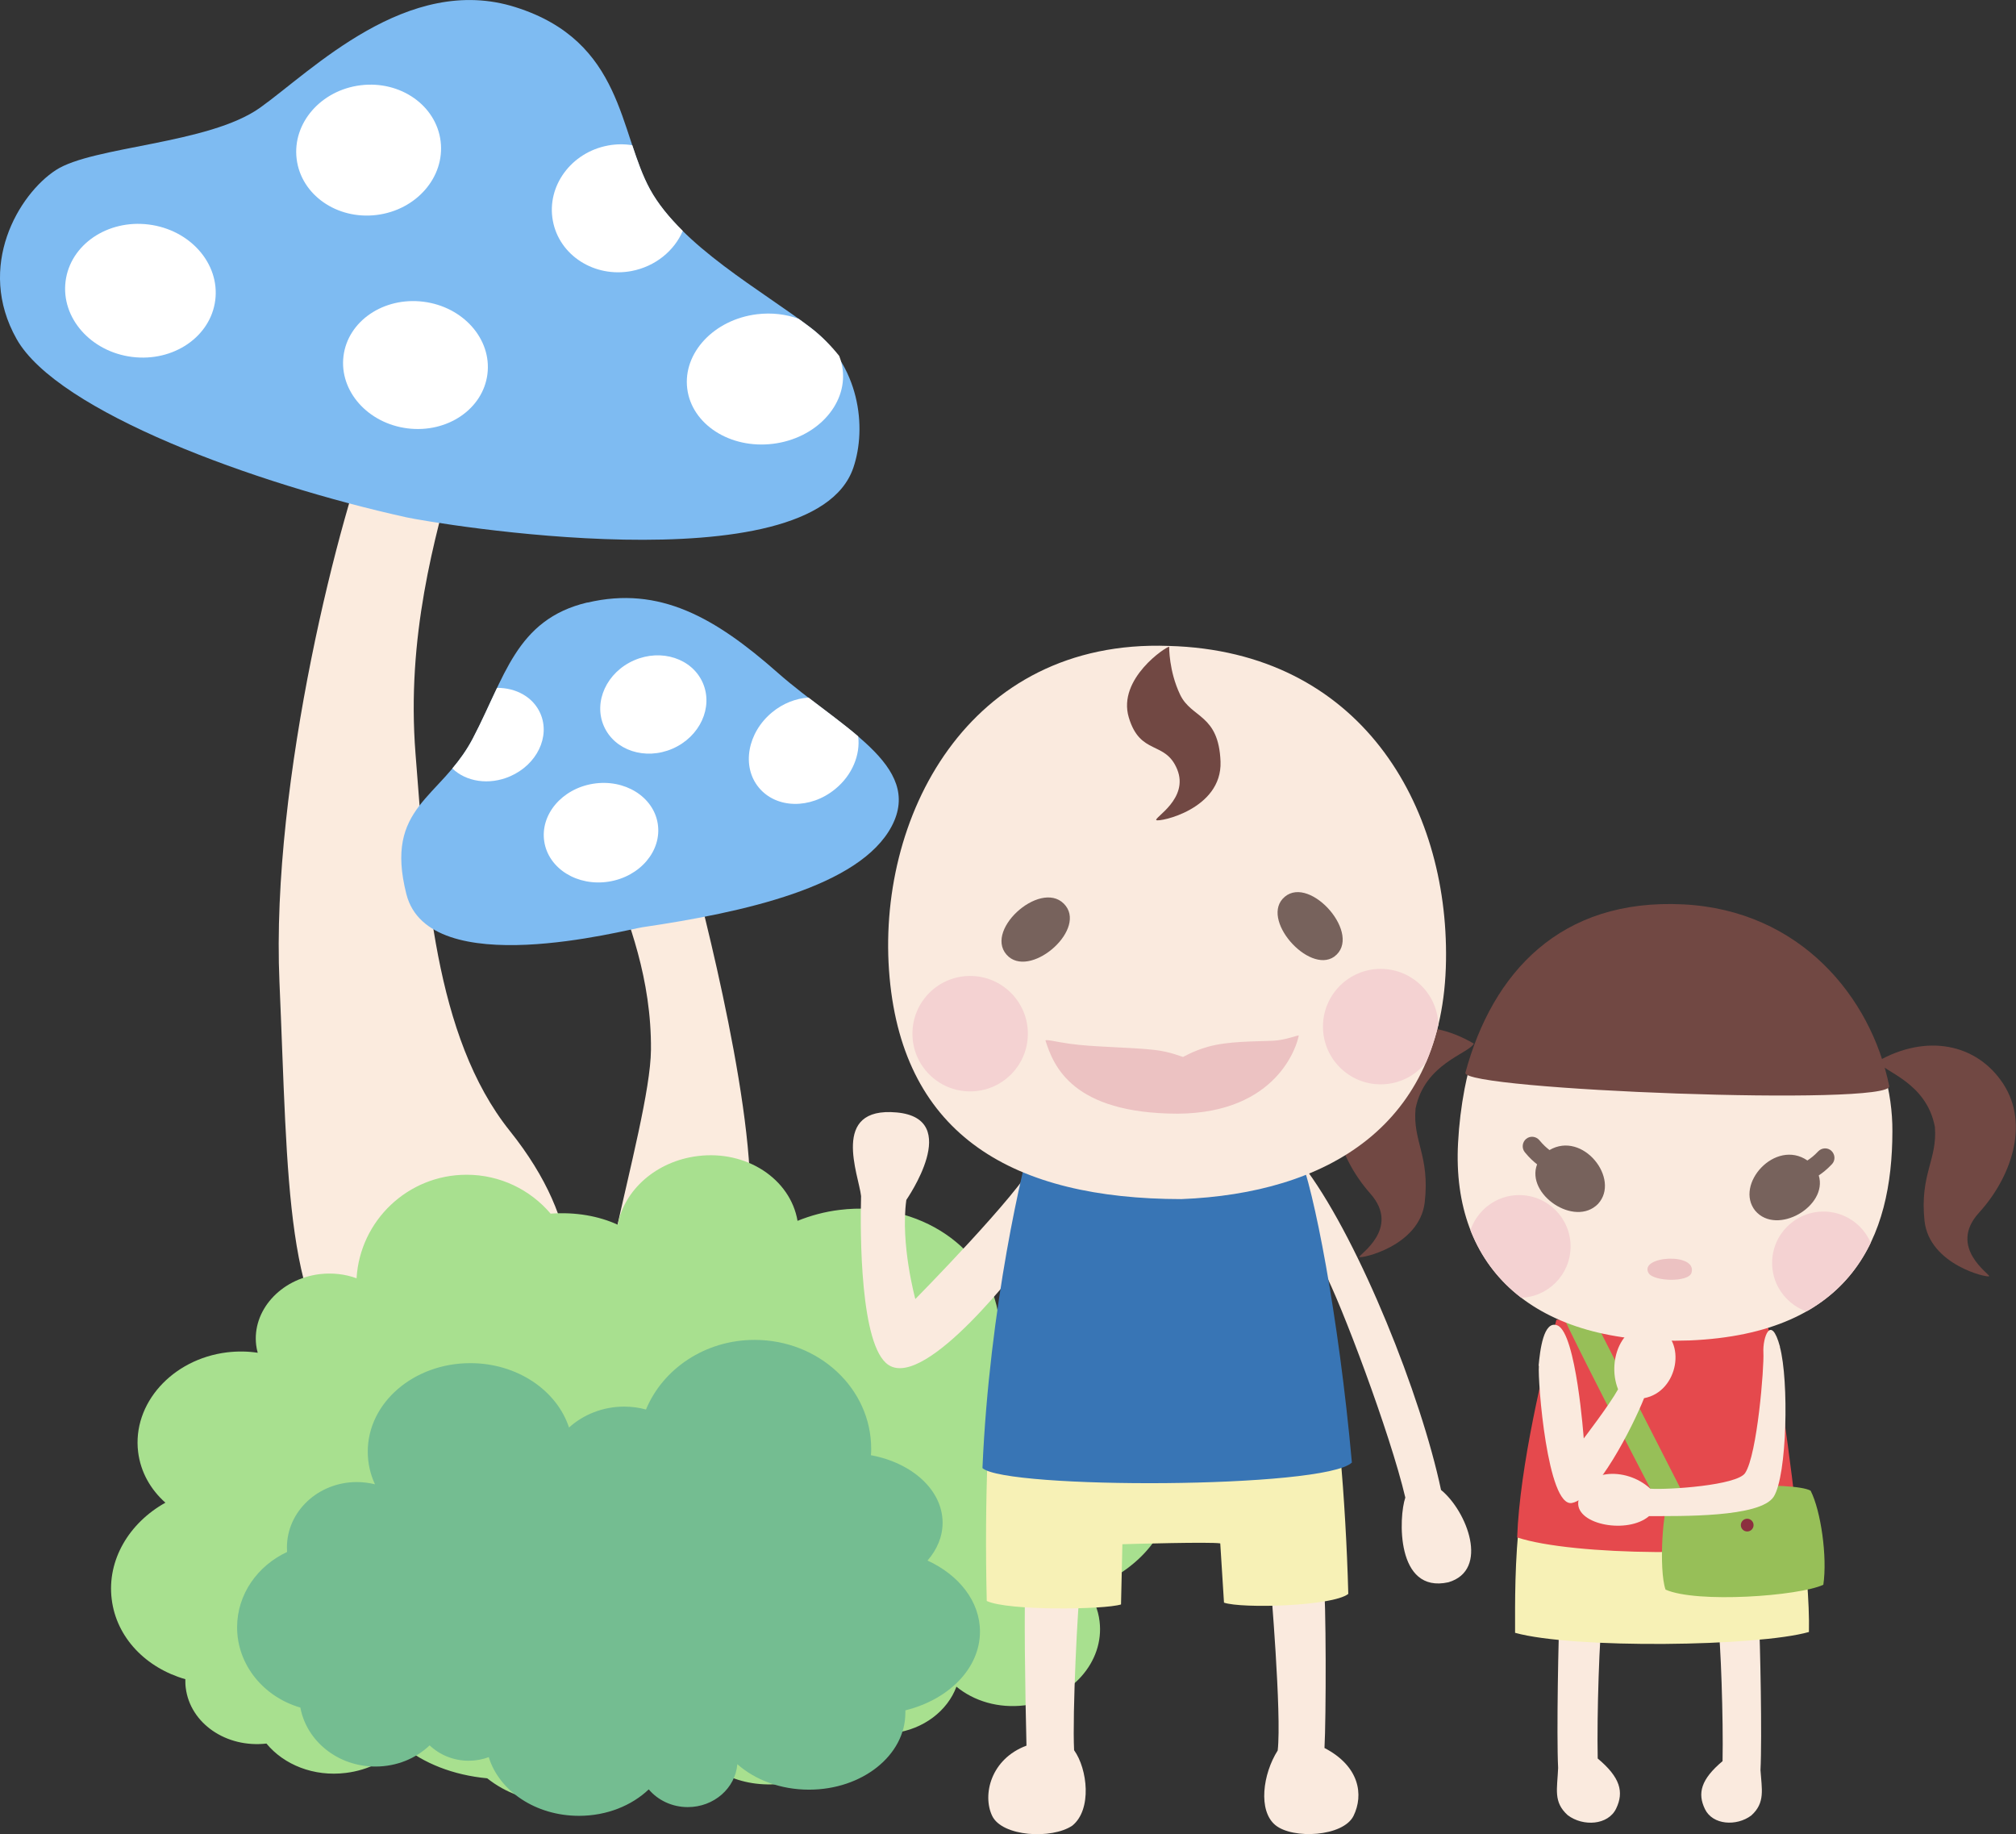
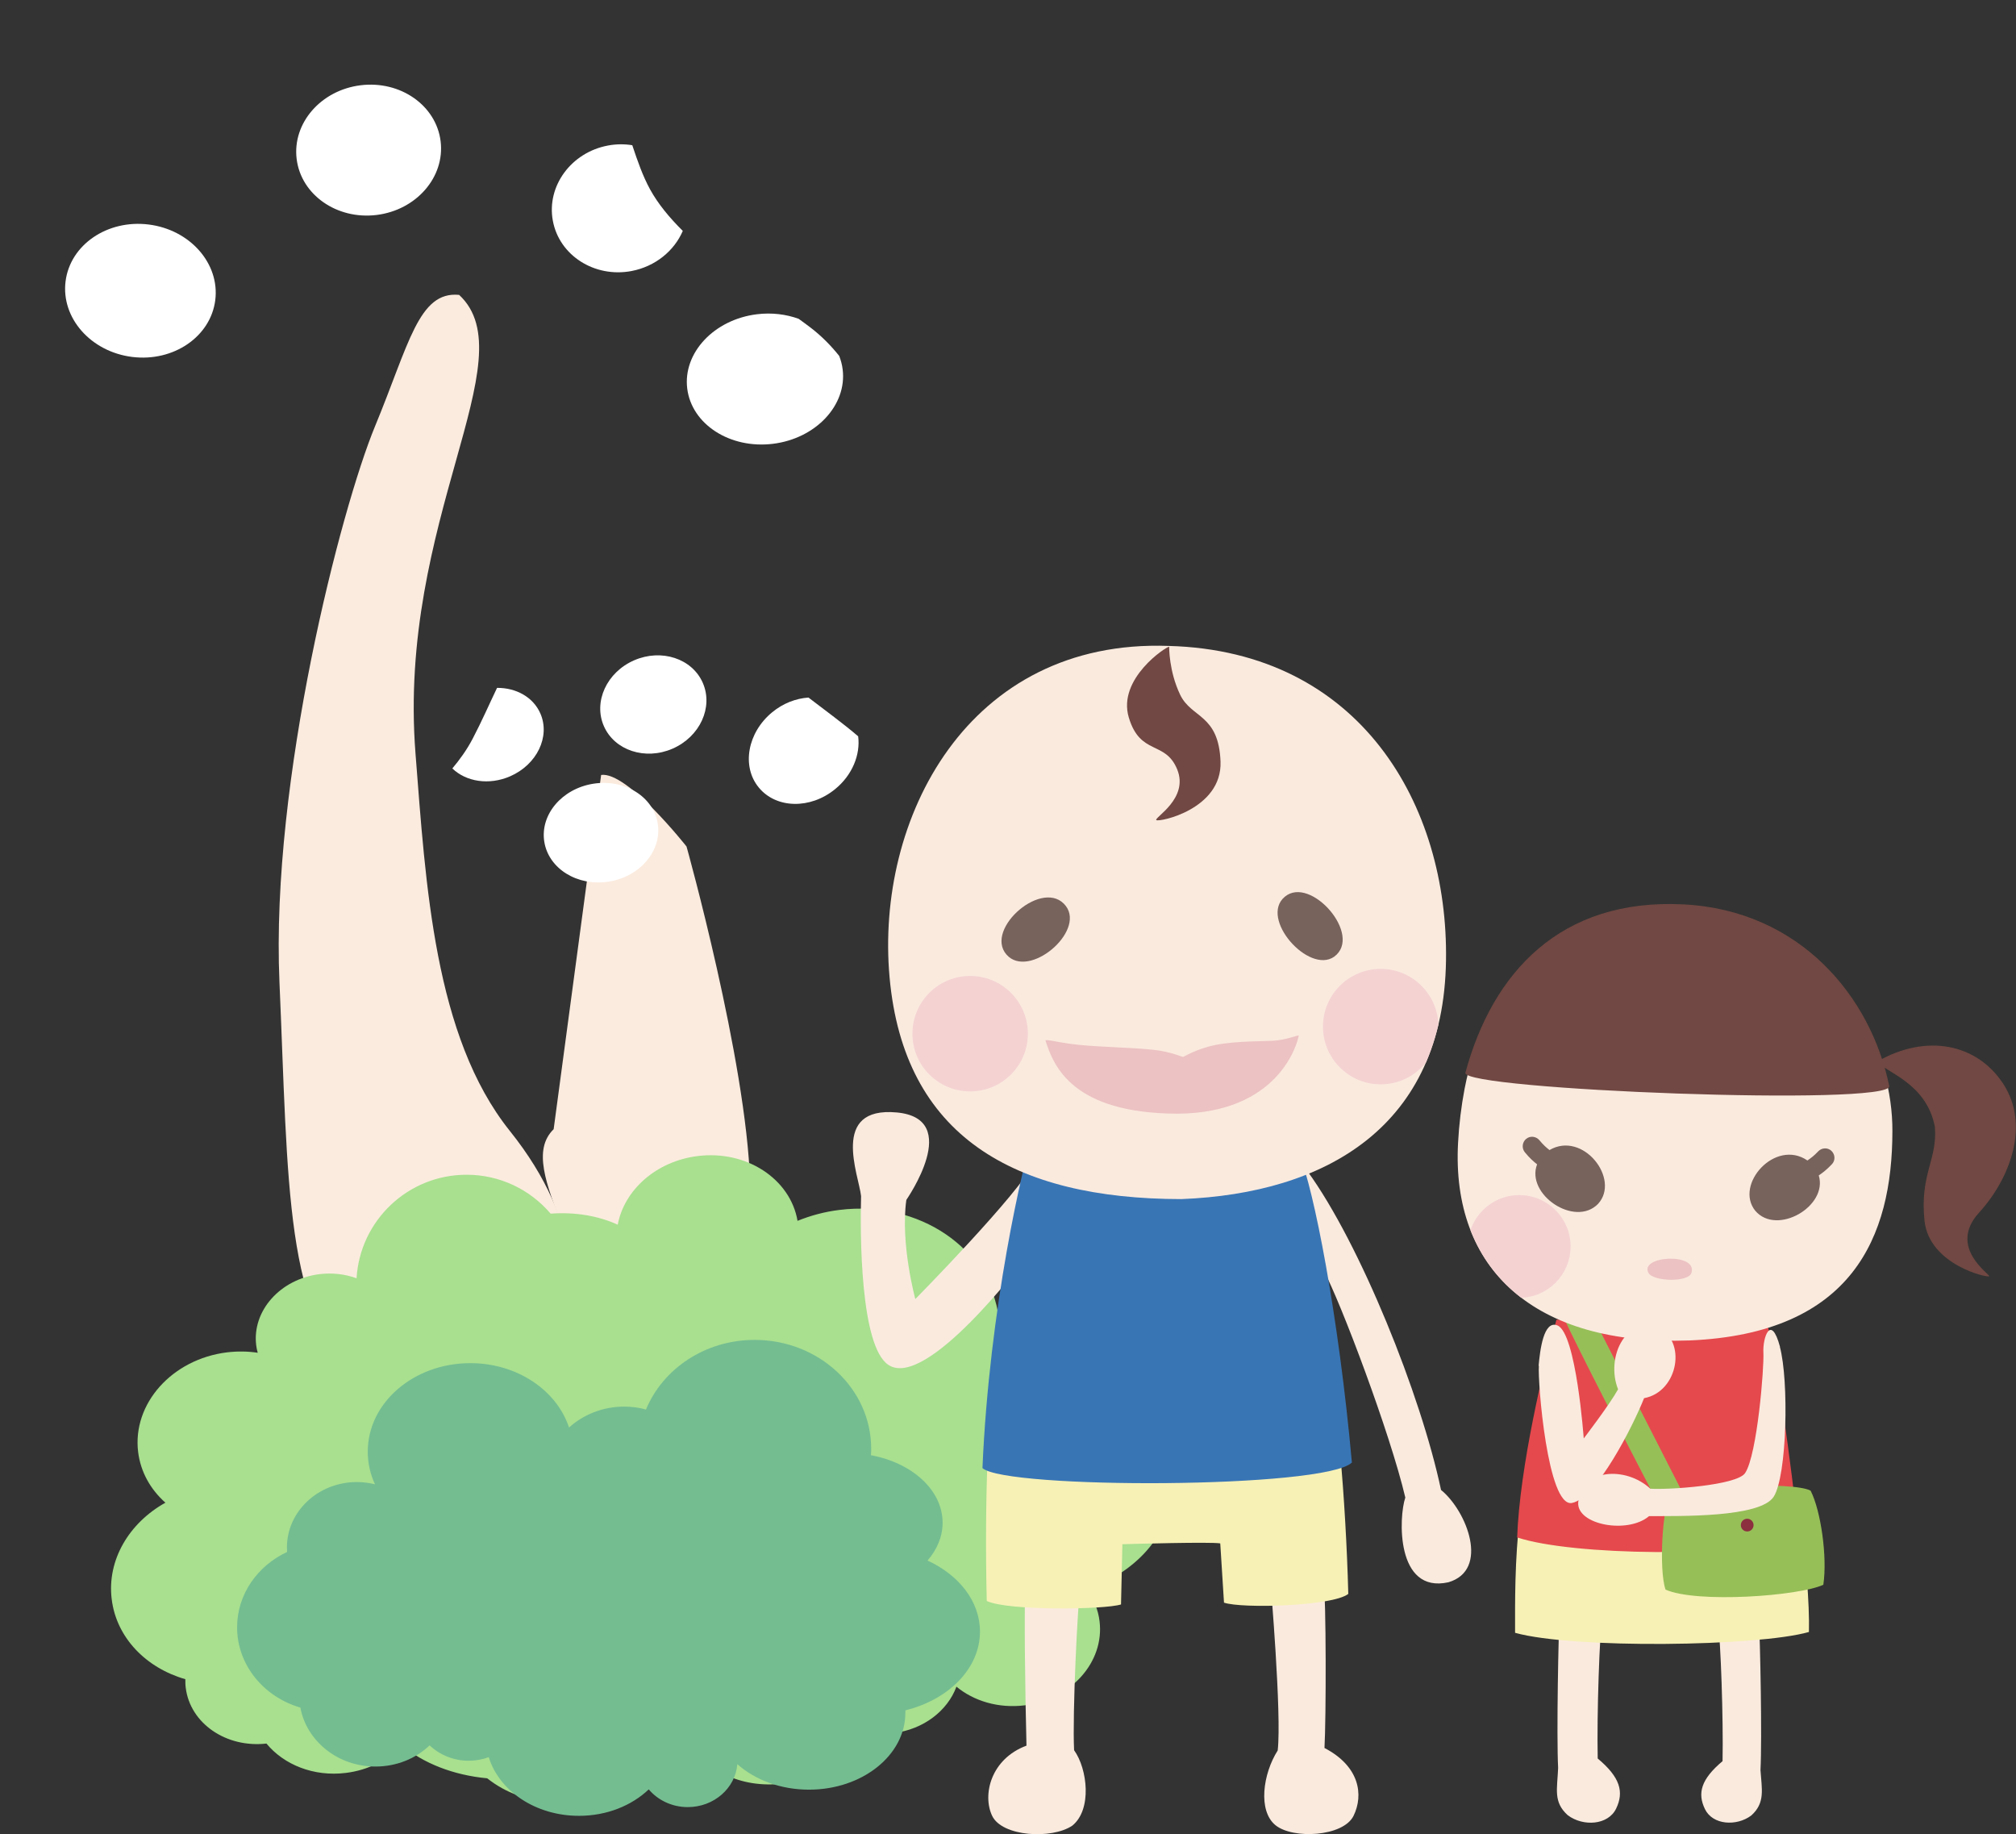
<svg xmlns="http://www.w3.org/2000/svg" viewBox="0 0 145.65 132.5">
  <rect x="0" y="0" width="145.65" height="132.5" fill="#333333" stroke="none" />
  <defs>
    <style>.f{fill:#fff;}.g{fill:#97bf58;}.h{fill:#714843;}.i{fill:#7ebbf2;}.j{fill:#fbebde;}.k{fill:#f4d2d2;}.l{fill:#f7f1b6;}.m{clip-path:url(#e);}.n{clip-path:url(#d);}.o{fill:#ecc2c2;}.p{fill:#3875b5;}.q{fill:#74bd91;}.r{fill:none;}.s{fill:#8c2f3f;}.t{fill:#faeade;}.u{fill:#a8e08f;}.v{fill:#e5494d;}.w{fill:#77625c;}</style>
    <clipPath id="d">
      <path class="r" d="M120.48,65.45c8.38-.19,13.87,5.66,15.63,11.93,.41,1.45,.62,2.93,.61,4.35-.01,7.59-2.88,14.61-14.66,15.1-11.22,.41-17.21-5.18-16.72-14.27,.07-1.33,.23-2.64,.47-3.9,1.42-7.32,5.87-13.01,14.67-13.22Z" />
    </clipPath>
    <clipPath id="e">
      <path class="r" d="M84.45,46.66c13.84,.38,20.19,11.51,20.02,22.71-.17,12.03-8.7,16.84-19.12,17.25-12.1-.01-20.04-4.55-21.08-16.01s5.64-24.48,20.17-23.95Z" />
    </clipPath>
  </defs>
  <g id="a" />
  <g id="b">
    <g id="c">
      <g>
        <g>
          <g>
            <path class="j" d="M33.16,21.3c-2.92-.27-3.61,3.56-6.06,9.48-2.45,5.92-7.55,25.58-6.91,40.16,.64,14.59,.38,24.42,5.79,28.31,4.81,3.46,11.53,2.02,13.91-2.02,1.81-3.07,2.4-8.72-3.06-15.54-5.46-6.82-6.07-17.81-6.81-27.24-1.33-16.88,8.09-28.56,3.15-33.15Z" />
-             <path class="i" d="M37.25,.52c7.81,2.47,7.47,9.07,9.71,13.16,2.24,4.09,8.12,7.32,11.63,10.01s4.06,7.17,3.06,10.1c-2.95,8.67-30.47,3.98-32.29,3.58-10.96-2.42-25.2-7.63-28.16-12.88-2.96-5.25,.16-10.46,2.83-12.2,2.67-1.74,11.04-1.86,14.76-4.51C22.51,5.13,29.44-1.96,37.25,.52Z" />
            <g>
              <path class="f" d="M45.62,19.58c-2.67,.5-5.22-1.13-5.68-3.64-.46-2.5,1.33-4.94,4-5.43,.59-.11,1.18-.11,1.74-.02,.38,1.14,.76,2.23,1.28,3.18,.58,1.06,1.41,2.06,2.37,3.01-.62,1.44-1.98,2.57-3.71,2.9Z" />
              <ellipse class="f" cx="26.63" cy="10.84" rx="5.24" ry="4.72" transform="translate(-1.12 3.33) rotate(-7)" />
              <ellipse class="f" cx="10.14" cy="21" rx="4.82" ry="5.45" transform="translate(-11.95 28.46) rotate(-82.88)" />
-               <ellipse class="f" cx="30.01" cy="26.37" rx="4.61" ry="5.24" transform="translate(.13 52.88) rotate(-82.88)" />
              <path class="f" d="M54.69,22.7c1.07-.13,2.1,0,3.01,.33,.31,.22,.6,.44,.88,.65,.78,.6,1.46,1.29,2.05,2.03,.12,.31,.21,.64,.25,.98,.32,2.58-1.94,4.99-5.04,5.37-3.1,.38-5.87-1.41-6.19-3.99-.32-2.58,1.94-4.99,5.04-5.37Z" />
            </g>
          </g>
          <g>
-             <path class="j" d="M43.43,55.98c1.89-.27,6.17,5.17,6.17,5.17,0,0,4.32,15.44,4.59,24.25,.26,8.81,.89,14.73-2.45,17.27-2.97,2.27-5.66,1.79-8.15-1.25s3.39-19.88,3.44-25.59c.08-10.22-6.6-16.9-3.59-19.85Z" />
-             <path class="i" d="M42.44,43.52c-5.2,1.23-5.98,5.48-8.29,9.85s-6.41,4.84-4.79,11.22c1.62,6.39,15.86,2.56,17.06,2.39,7.26-1.07,15.7-2.91,18.01-7.31,2.3-4.4-3.75-7.11-8.25-11.08-4.5-3.97-8.53-6.29-13.74-5.06Z" />
+             <path class="j" d="M43.43,55.98c1.89-.27,6.17,5.17,6.17,5.17,0,0,4.32,15.44,4.59,24.25,.26,8.81,.89,14.73-2.45,17.27-2.97,2.27-5.66,1.79-8.15-1.25c.08-10.22-6.6-16.9-3.59-19.85Z" />
            <g>
              <path class="f" d="M55.79,51.45c.79-.65,1.72-1,2.62-1.06,1.26,.97,2.52,1.88,3.59,2.8,.17,1.32-.42,2.8-1.66,3.81-1.79,1.47-4.26,1.42-5.52-.11-1.26-1.53-.82-3.97,.97-5.44Z" />
              <ellipse class="f" cx="47.2" cy="50.89" rx="3.9" ry="3.48" transform="translate(-16.41 23.12) rotate(-23.57)" />
              <ellipse class="f" cx="43.42" cy="60.15" rx="4.15" ry="3.58" transform="translate(-8.91 7.57) rotate(-9.04)" />
              <path class="f" d="M32.68,55.51c.52-.62,1.03-1.31,1.47-2.15,.66-1.26,1.2-2.5,1.76-3.67,1.37-.01,2.61,.66,3.13,1.85,.73,1.67-.25,3.7-2.19,4.54-1.52,.66-3.18,.39-4.17-.57Z" />
            </g>
          </g>
          <g>
            <path class="u" d="M84.45,107.24c-.35-2.84-2.95-5-6.4-5.71,0-.05,0-.1-.01-.15-.35-2.85-2.79-5.01-5.83-5.46,0-.24-.02-.47-.05-.71-.62-5.02-5.77-8.52-11.5-7.81-1.08,.13-2.1,.41-3.04,.79-.52-3.03-3.69-5.12-7.21-4.68-3,.37-5.31,2.45-5.78,4.96-1.37-.63-3.05-.93-4.85-.8-1.46-1.72-3.64-2.81-6.07-2.81-4.24,0-7.7,3.31-7.95,7.48-.81-.3-1.72-.41-2.67-.3-2.84,.35-4.89,2.65-4.58,5.14,.02,.18,.06,.36,.11,.54-.71-.11-1.46-.12-2.22-.03-3.97,.49-6.85,3.71-6.42,7.2,.18,1.45,.9,2.71,1.97,3.66-2.62,1.46-4.23,4.14-3.88,6.97,.34,2.79,2.49,4.97,5.32,5.78,0,.21,0,.42,.03,.63,.32,2.56,2.92,4.35,5.83,4.02,1.26,1.53,3.42,2.41,5.74,2.12,1.64-.2,3.05-.95,4.05-1.99,1.54,1.29,3.7,2.15,6.16,2.38,1.32,1.05,2.99,1.68,4.81,1.68,3.08,0,5.75-1.8,7-4.4,.63,.21,1.31,.29,2.01,.21,.4-.05,.78-.15,1.13-.29,.57,2.16,3.33,3.56,6.44,3.18,2.75-.34,4.91-1.98,5.37-3.9,.8,.27,1.7,.37,2.62,.25,2.16-.27,3.88-1.62,4.52-3.35,1.26,1.04,3.03,1.58,4.92,1.35,3.35-.41,5.78-3.13,5.42-6.07-.1-.85-.43-1.62-.92-2.28,3.83-1.37,6.36-4.4,5.96-7.57Z" />
            <path class="q" d="M20.74,112.1c0-.11-.01-.22-.01-.32,0-2.6,2.26-4.72,5.05-4.72,.45,0,.89,.06,1.31,.16-.34-.73-.52-1.53-.52-2.36,0-3.53,3.32-6.39,7.41-6.39,3.39,0,6.25,1.97,7.13,4.65,1.03-.93,2.44-1.51,3.98-1.51,.55,0,1.08,.07,1.58,.21,1.22-2.94,4.27-5.03,7.85-5.03,4.65,0,8.42,3.52,8.42,7.86,0,.16,0,.31-.02,.47,2.98,.55,5.18,2.52,5.18,4.88,0,1-.4,1.94-1.09,2.73,2.27,1.04,3.79,2.95,3.79,5.13,0,2.67-2.27,4.92-5.39,5.69,0,.06,0,.12,0,.18,0,3.07-3.12,5.55-6.96,5.55-2.06,0-3.9-.71-5.18-1.84-.14,1.73-1.69,3.1-3.58,3.1-1.14,0-2.16-.5-2.82-1.28-1.23,1.17-3.03,1.91-5.04,1.91-3.14,0-5.77-1.8-6.52-4.24-.45,.17-.94,.26-1.45,.26-1.11,0-2.1-.43-2.82-1.11-1,.95-2.38,1.53-3.92,1.53-2.72,0-4.97-1.84-5.42-4.26-2.65-.77-4.57-3.08-4.57-5.8,0-2.38,1.47-4.44,3.61-5.44Z" />
          </g>
        </g>
        <g>
          <g>
            <path class="t" d="M124.11,117.13c.21,1.38,.4,7.09,.34,10.09-1.56,1.31-1.83,2.32-1.27,3.47s2.28,1.25,3.34,.46c1.03-.92,.76-1.9,.67-3.28,.12-2.28-.02-9.32-.12-11.04l-2.96,.29Z" />
            <path class="t" d="M115.78,116.5c-.22,1.44-.42,7.4-.35,10.53,1.63,1.36,1.91,2.42,1.33,3.62s-2.38,1.31-3.49,.48c-1.07-.96-.76-1.89-.7-3.42-.12-2.38,.02-9.72,.12-11.52l3.09,.3Z" />
            <path class="l" d="M130.04,109.25c.42,3.36,.7,6.55,.65,8.64-3.67,1.05-17.02,1.23-21.23,.06,0-2.15-.04-5.2,.36-8.55,.6-5.1,19.5-5.89,20.22-.14Z" />
            <path class="v" d="M127.68,95.68c.64,2.2,1.69,9.75,2.31,15.51-4.55,1.31-16.36,1.2-20.38-.13,.19-5.14,1.92-12.36,2.84-15.73l15.23,.36Z" />
            <g>
              <path class="g" d="M121.83,108.35l-7.21-14.13s-2.07-.94-2.33-.69,8.01,16.05,8.01,16.05l1.53-1.24Z" />
              <path class="g" d="M130.81,107.68c-1.26-.68-9-.34-10.12,.35-.58,.68-.86,5.36-.36,6.8,2.27,1,9.62,.47,11.4-.35,.3-2.01-.18-5.36-.92-6.8Z" />
              <circle class="s" cx="126.23" cy="110.17" r=".46" />
            </g>
            <path class="t" d="M111.18,98.66c-.1,1.08,.62,10.25,2.39,9.91,1.77-.34,4.4-5.53,5.21-7.57,2.5-.46,3.11-4.21,.95-5.13-2.37-.72-3.71,2.26-2.83,4.49-.59,1.08-2.48,3.55-2.48,3.55,0,0-.54-7.58-1.89-8.16-1.02-.43-1.27,1.83-1.37,2.91Z" />
            <path class="t" d="M128.59,97.29c.66,2.45,.52,9.29-.44,10.82s-6.81,1.4-9.01,1.41c-1.53,1.31-5.22,.64-5.12-.98,.2-2.47,3.45-2.64,5.21-1,1.31,.09,6.26-.24,6.85-1.13,.88-1.34,1.38-7.66,1.32-8.71s.54-2.85,1.2-.41Z" />
            <g>
              <path class="t" d="M120.48,65.45c8.38-.19,13.87,5.66,15.63,11.93,.41,1.45,.62,2.93,.61,4.35-.01,7.59-2.88,14.61-14.66,15.1-11.22,.41-17.21-5.18-16.72-14.27,.07-1.33,.23-2.64,.47-3.9,1.42-7.32,5.87-13.01,14.67-13.22Z" />
              <g class="n">
                <g>
-                   <circle class="k" cx="131.74" cy="91.23" r="3.71" />
                  <circle class="k" cx="109.76" cy="90.04" r="3.71" />
                </g>
              </g>
-               <path class="h" d="M106.48,75.39c-3.49-2.06-7.16-1.4-9.11,1.52s-.61,6.78,1.63,9.31c2.24,2.53-.87,4.44-.79,4.58s4.33-.76,4.72-3.93c.39-3.39-.88-4.41-.66-6.79,.66-3.26,3.82-3.95,4.21-4.69Z" />
              <path class="h" d="M135.65,76.67c3.52-2.01,7.18-1.3,9.09,1.64,1.91,2.95,.52,6.79-1.76,9.29s.81,4.45,.73,4.59-4.32-.81-4.67-4c-.35-3.39,.94-4.39,.75-6.78-.61-3.27-3.76-4-4.14-4.74Z" />
              <path class="h" d="M121.62,65.33c8.45,.43,13.56,6.7,14.87,13.12,.3,1.49-30.96,.28-30.62-.96,1.96-7.23,6.86-12.61,15.75-12.16Z" />
              <g>
                <path class="w" d="M111.95,83.08c-.24-.19-.44-.36-.73-.71-.24-.29-.67-.34-.96-.1-.29,.24-.33,.67-.1,.96,.35,.43,.63,.67,.89,.88-.83,2.17,2.72,4.57,4.4,2.86,1.65-1.79-1.09-5.31-3.51-3.89Z" />
                <path class="w" d="M132.32,83.14c-.27-.26-.7-.24-.96,.03-.31,.33-.52,.48-.78,.66-2.32-1.59-5.29,1.73-3.77,3.63,1.56,1.83,5.27-.32,4.59-2.55,.28-.19,.57-.41,.95-.81,.26-.27,.24-.7-.03-.96Z" />
              </g>
              <path class="o" d="M122.21,91.93c.41-1.49-3.84-1.2-3.1,.04,.35,.6,2.9,.69,3.1-.04Z" />
            </g>
          </g>
          <g>
            <path class="t" d="M95.62,113.96c.2,1.57,.19,10.2,.07,12.31,2.54,1.32,2.84,3.39,2.1,4.9s-4.39,1.71-5.65,.67-.91-3.69,.17-5.39c.3-2.59-.53-12.27-.53-12.27l3.84-.23Z" />
            <path class="t" d="M74.1,114.01c-.13,1.55-.04,8.19,.06,12.09-2.58,.96-3.2,3.56-2.48,5.07s4.31,1.71,5.79,.71c1.44-1.16,1.1-4.1,.13-5.45-.13-2.66,.25-10.42,.47-12.17l-3.97-.26Z" />
            <path class="l" d="M71.35,105.24c-.12,3.21-.15,6.69-.06,10.41,1.51,.72,8.52,.63,9.7,.25l.1-4.35c.71-.02,6.35-.18,7.07-.06l.27,4.28c1.26,.44,7.82,.27,8.98-.63-.09-3.45-.3-6.94-.59-10.31l-25.48,.4Z" />
            <path class="t" d="M94.47,84.62c3.79,5.21,8.19,16.15,9.64,23.01,1.87,1.52,3.53,5.79,.53,6.67-3.81,.84-3.59-4.73-3.11-6.12-1.08-4.61-4.69-14.17-5.89-16.38-.88-2.1-2.44-7.86-1.17-7.17Z" />
            <path class="t" d="M74.72,83.96c-1.04,2.22-8.59,9.88-8.59,9.88,0,0-1.09-3.98-.65-7.16,0-.02,4.13-5.88-.7-6.32-4.83-.44-2.73,4.54-2.57,6.04-.07,2.65-.08,10.85,1.98,12.2,2.74,1.81,9.73-7.49,9.73-7.49,0,0,1.54-9.3,.8-7.15Z" />
            <path class="p" d="M74.63,81.87c-.7,2.17-3.15,12.54-3.65,24.18,1.67,1.53,24.71,1.5,26.69-.4-.95-10.57-2.77-19.86-3.8-22.23l-19.24-1.55Z" />
            <g>
              <path class="t" d="M84.45,46.66c13.84,.38,20.19,11.51,20.02,22.71-.17,12.03-8.7,16.84-19.12,17.25-12.1-.01-20.04-4.55-21.08-16.01s5.64-24.48,20.17-23.95Z" />
              <path class="w" d="M92.82,64.78c1.87-1.57,5.67,2.79,3.57,4.33-1.83,1.28-5.43-2.76-3.57-4.33Z" />
              <path class="w" d="M76.86,65.28c-1.75-1.76-5.98,2.09-3.98,3.84,1.75,1.47,5.73-2.08,3.98-3.84Z" />
              <path class="o" d="M93.83,74.81c-.06-.06-.9,.32-1.84,.37-1.29,.06-3.28,.02-4.73,.44-1.1,.31-1.75,.73-1.79,.73-.07,0-.91-.38-2.09-.51-1.82-.2-4.42-.2-6.08-.44-1.01-.14-1.69-.33-1.77-.24,.59,1.85,1.94,5.27,9.56,5.29,7.21-.05,8.62-4.95,8.74-5.64Z" />
              <path class="h" d="M84.47,46.72c-.21-.02-3.75,2.31-2.92,5.1s2.64,1.65,3.5,3.76c.86,2.11-1.69,3.49-1.51,3.66s4.76-.77,4.64-4.22c-.13-3.45-2.1-3.12-2.92-4.84s-.79-3.45-.79-3.45Z" />
              <g class="m">
                <g>
                  <circle class="k" cx="70.09" cy="74.67" r="4.17" />
                  <circle class="k" cx="99.75" cy="74.16" r="4.17" />
                </g>
              </g>
            </g>
          </g>
        </g>
      </g>
    </g>
  </g>
</svg>